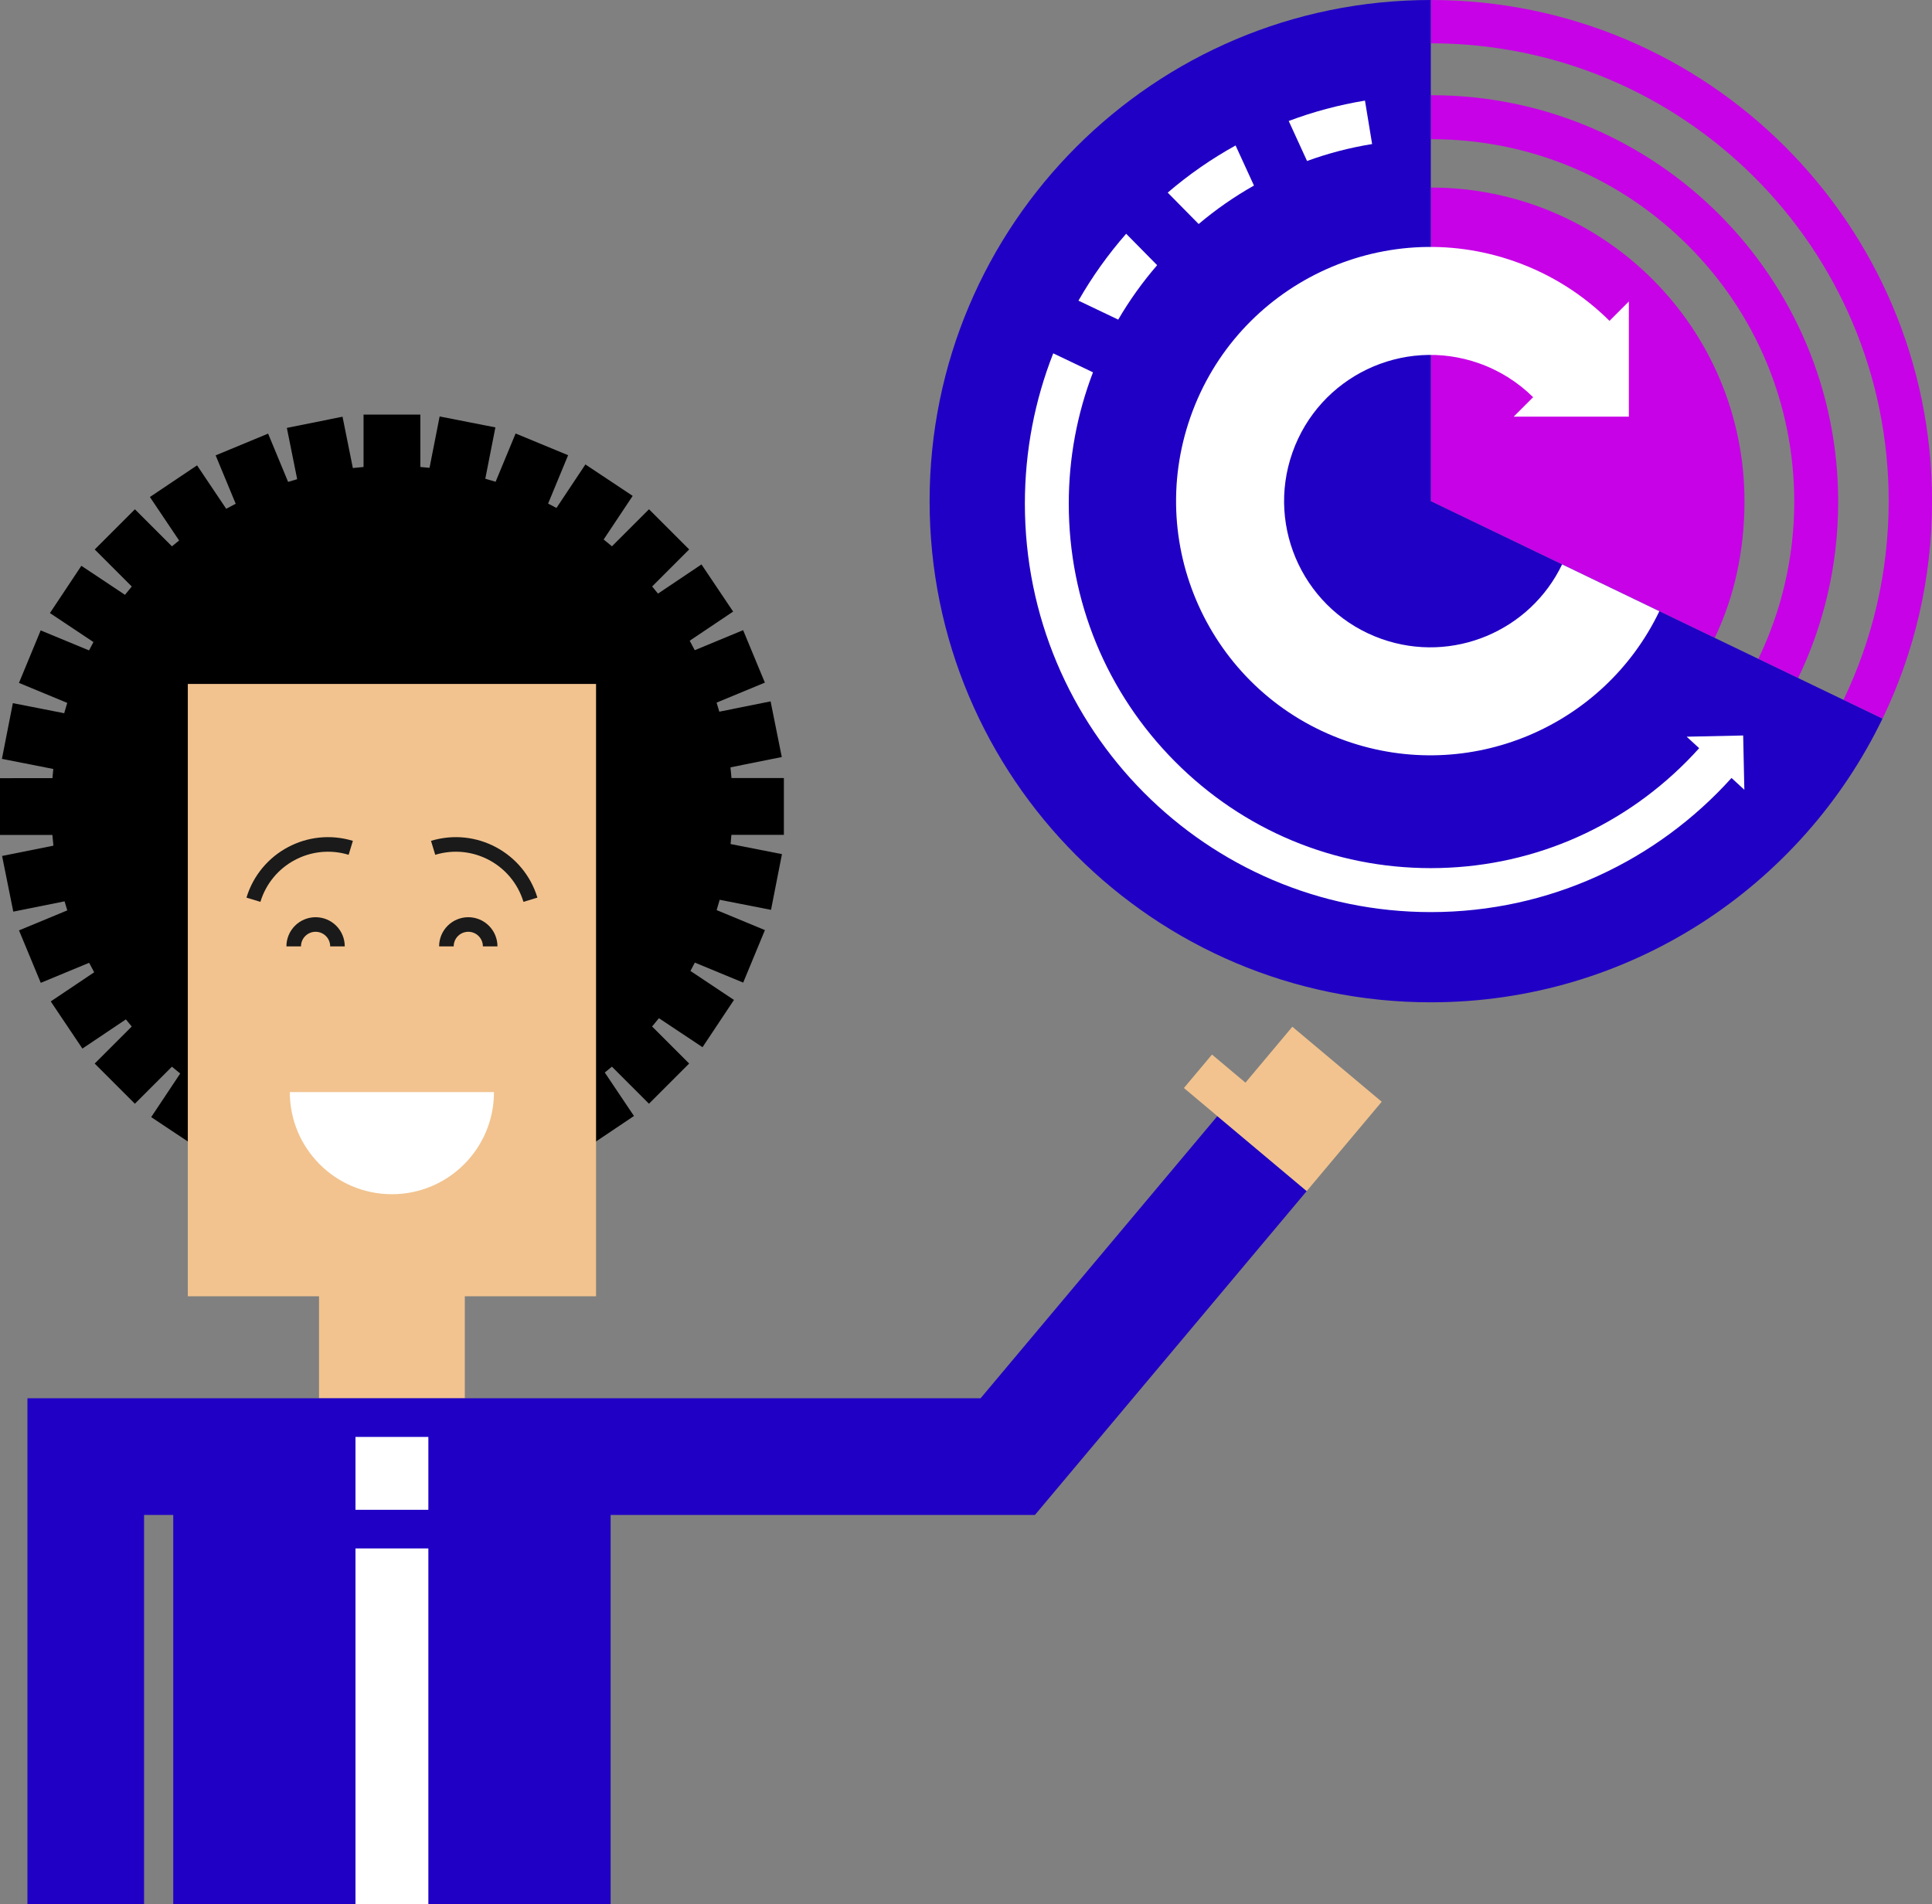
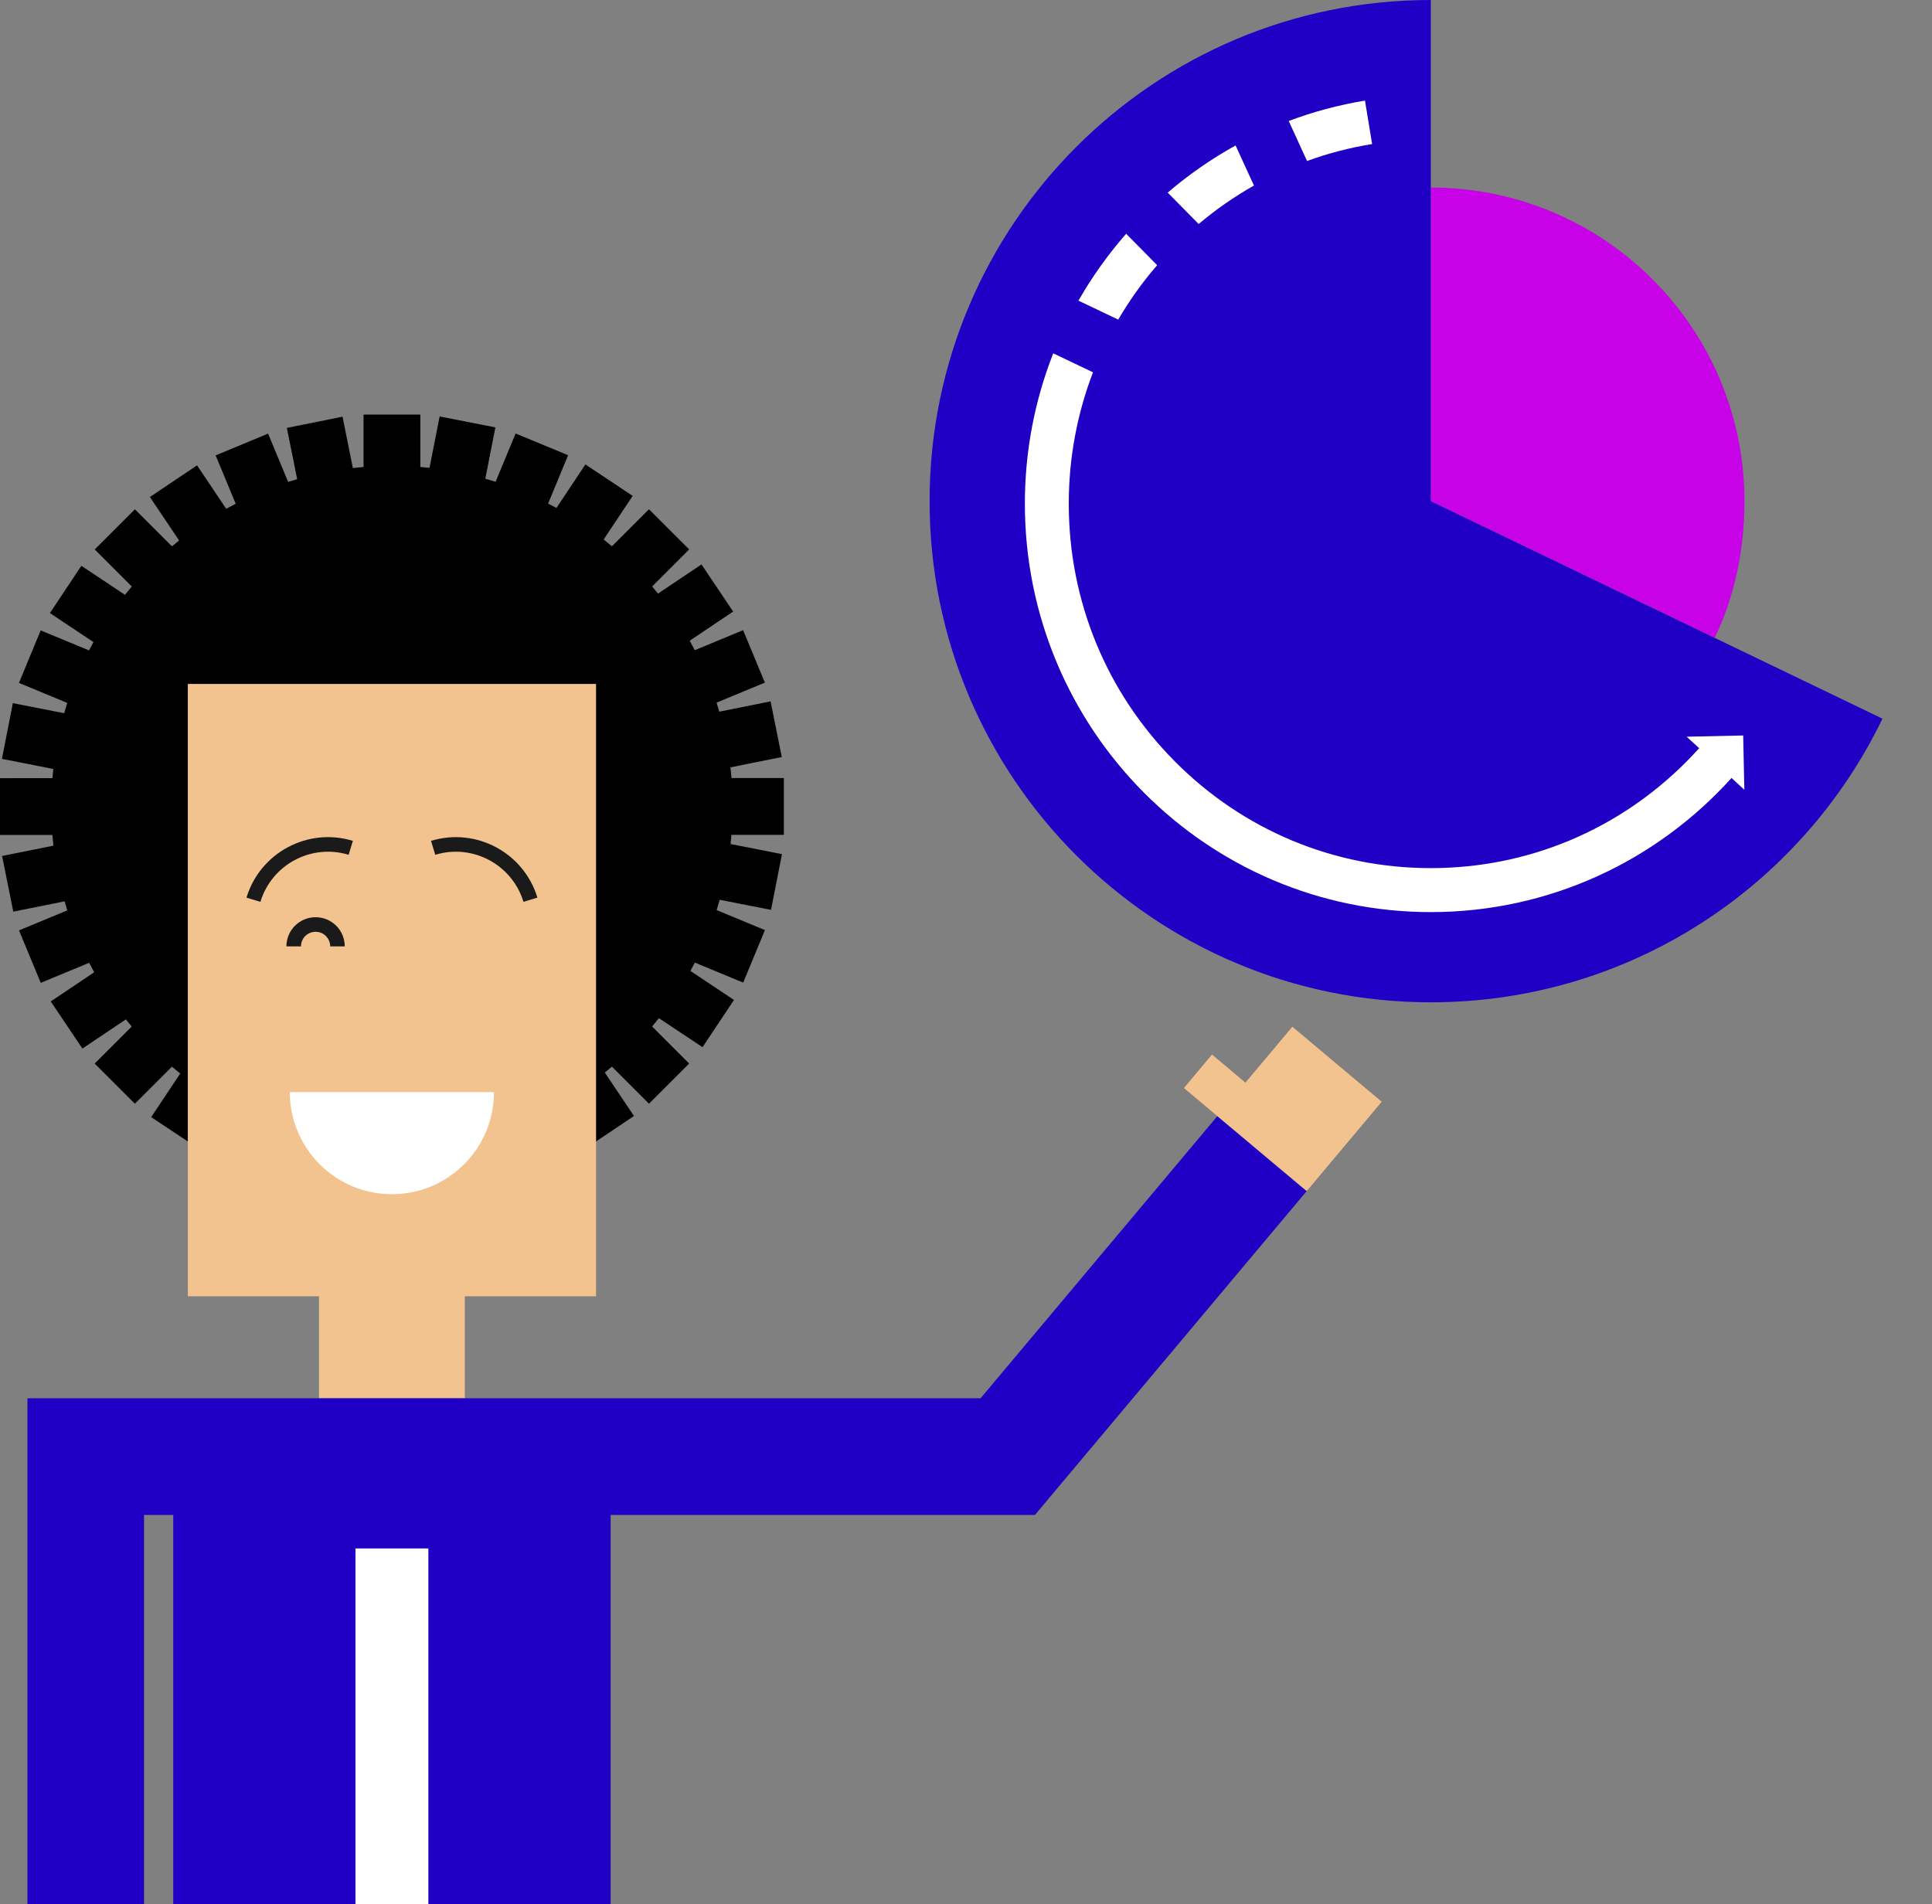
<svg xmlns="http://www.w3.org/2000/svg" viewBox="0 0 462.57 456">
  <rect x="0" y="0" width="462.57" height="456" fill="#808080" stroke="none" />
  <defs>
    <style>.d{fill:#fff;}.e{fill:#f2c38f;}.f{fill:none;stroke:#1a1a1a;stroke-miterlimit:10;stroke-width:3.49px;}.g{fill:#2000c5;}.h{fill:#c702e6;}</style>
  </defs>
  <g id="a" />
  <g id="b">
    <g id="c">
      <g>
        <g>
          <path d="M187.68,199.9v-13.6h-12.54c-.07-.86-.15-1.71-.25-2.56l12.29-2.47-2.68-13.33-12.28,2.47c-.21-.73-.42-1.45-.65-2.17l11.56-4.79-5.21-12.56-11.58,4.8c-.39-.76-.79-1.52-1.21-2.27l10.4-6.98-7.58-11.29-10.41,6.99c-.46-.58-.93-1.15-1.4-1.71l8.87-8.87-9.62-9.62-8.87,8.87c-.65-.55-1.32-1.09-1.99-1.63l6.95-10.44-11.32-7.53-6.93,10.42c-.66-.36-1.33-.71-2-1.05l4.79-11.58-12.57-5.2-4.79,11.56c-.82-.26-1.64-.5-2.47-.73l2.42-12.29-13.35-2.62-2.42,12.3c-.73-.08-1.47-.14-2.2-.2v-12.54h-13.6v12.54c-.86,.07-1.71,.15-2.56,.25l-2.47-12.29-13.33,2.68,2.47,12.28c-.73,.21-1.45,.42-2.17,.65l-4.79-11.56-12.56,5.21,4.8,11.58c-.76,.39-1.52,.8-2.27,1.21l-6.98-10.4-11.29,7.58,6.99,10.41c-.58,.46-1.15,.93-1.71,1.4l-8.87-8.87-9.62,9.62,8.87,8.87c-.55,.65-1.09,1.32-1.63,1.99l-10.44-6.95-7.53,11.32,10.42,6.94c-.36,.66-.71,1.33-1.05,2l-11.58-4.79-5.2,12.57,11.56,4.79c-.26,.82-.5,1.64-.73,2.47l-12.29-2.41-2.62,13.34,12.3,2.42c-.08,.73-.14,1.47-.2,2.2H0v13.6H12.54c.07,.86,.15,1.71,.25,2.56l-12.29,2.47,2.68,13.33,12.28-2.47c.21,.73,.42,1.45,.65,2.17l-11.56,4.79,5.21,12.56,11.58-4.8c.39,.76,.79,1.52,1.21,2.27l-10.4,6.98,7.58,11.29,10.41-6.99c.46,.58,.93,1.15,1.4,1.71l-8.87,8.87,9.62,9.62,8.87-8.87c.65,.55,1.32,1.09,1.99,1.63l-6.95,10.44,11.32,7.53,6.93-10.42c.66,.36,1.33,.71,2,1.05l-4.79,11.58,12.57,5.2,4.79-11.56c.82,.26,1.64,.5,2.47,.73l-2.42,12.29,13.35,2.62,2.42-12.3c.73,.08,1.47,.14,2.2,.2v12.54h13.6v-12.54c.86-.07,1.71-.15,2.56-.25l2.47,12.29,13.33-2.68-2.47-12.28c.73-.21,1.45-.42,2.17-.65l4.79,11.56,12.56-5.21-4.8-11.58c.76-.39,1.52-.8,2.27-1.21l6.98,10.4,11.29-7.58-6.99-10.41c.58-.46,1.15-.93,1.71-1.4l8.87,8.87,9.62-9.62-8.87-8.87c.55-.65,1.09-1.32,1.63-1.99l10.44,6.95,7.53-11.32-10.42-6.94c.36-.66,.71-1.33,1.05-2l11.58,4.79,5.2-12.57-11.56-4.79c.26-.82,.5-1.64,.73-2.47l12.29,2.41,2.62-13.34-12.3-2.42c.08-.73,.14-1.47,.2-2.2h12.54Z" />
          <g>
            <polygon class="e" points="44.97 163.77 44.97 310.39 76.38 310.39 76.38 334.82 111.29 334.82 111.29 310.39 142.71 310.39 142.71 163.77 44.97 163.77" />
            <path class="f" d="M60.68,215.44c3-9.87,13.43-15.43,23.3-12.43" />
            <path class="f" d="M70.32,226.61c0-2.89,2.34-5.24,5.24-5.24s5.24,2.34,5.24,5.24" />
            <path class="f" d="M127,215.44c-3-9.87-13.43-15.43-23.3-12.43" />
-             <path class="f" d="M117.36,226.61c0-2.89-2.34-5.24-5.24-5.24-2.89,0-5.24,2.34-5.24,5.24" />
            <path class="d" d="M118.27,261.51c0,13.5-10.94,24.44-24.44,24.44s-24.44-10.94-24.44-24.44h48.87Z" />
            <polygon class="g" points="291.47 267.25 234.77 334.82 6.57 334.82 6.57 456 34.49 456 34.49 362.75 41.48 362.75 41.48 456 146.2 456 146.2 362.75 247.79 362.75 312.86 285.2 291.47 267.25" />
            <polygon class="e" points="309.42 245.85 298.19 259.24 290.18 252.51 283.46 260.52 291.47 267.25 312.86 285.2 330.82 263.81 309.42 245.85" />
            <rect class="d" x="85.11" y="370.77" width="17.45" height="85.23" />
-             <rect class="d" x="85.11" y="344.07" width="17.45" height="17.45" />
          </g>
        </g>
        <g>
          <g>
-             <path class="h" d="M342.57,0V10.37c60.54,0,109.63,49.08,109.63,109.63,0,17.05-3.89,33.19-10.83,47.58l9.35,4.5c7.6-15.75,11.86-33.42,11.86-52.08C462.57,53.73,408.84,0,342.57,0Z" />
-             <path class="h" d="M342.74,22.8c-.06,0-.11,0-.17,0v10.53c.06,0,.11,0,.17,0,23.2,0,45,9.03,61.41,25.44,16.4,16.4,25.44,38.21,25.44,61.41,0,13.24-3.02,26-8.6,37.59l9.53,4.59c6.14-12.76,9.59-27.07,9.59-42.19,0-53.78-43.59-97.37-97.37-97.37Z" />
-           </g>
+             </g>
          <path class="h" d="M342.57,44.91V120l67.97,32.73c4.76-9.86,7.13-21.05,7.13-32.73,0-41.47-33.62-75.09-75.09-75.09Z" />
          <path class="g" d="M342.57,0c-66.27,0-120,53.73-120,120s53.73,120,120,120c47.61,0,88.75-27.73,108.14-67.92l-108.14-52.08V0Z" />
-           <path class="d" d="M374.01,135.14c-7.62,15.91-26.16,23.86-43.18,17.87-18.23-6.42-27.81-26.41-21.39-44.64,6.42-18.23,26.41-27.81,44.64-21.39,5.05,1.78,9.42,4.6,12.99,8.13l-4.66,4.66h27.58v-27.58l-4.64,4.64c-6.21-6.18-13.87-11.12-22.69-14.23-31.7-11.16-66.45,5.48-77.61,37.18-11.16,31.7,5.48,66.45,37.18,77.61,29.58,10.42,61.81-3.38,75.06-31.03l-23.3-11.22Z" />
          <g>
            <path class="d" d="M252.17,84.61c-4.38,11.14-6.79,23.28-6.79,35.99,0,54.02,43.52,97.8,97.19,97.8,28.55,0,54.22-12.39,72-32.12l3.07,2.83-.28-13-13.53,.29,2.99,2.75c-.97,1.08-1.97,2.14-3,3.18-16.37,16.47-38.12,25.54-61.26,25.54s-44.89-9.07-61.26-25.54c-16.38-16.49-25.41-38.41-25.41-61.74,0-10.93,2.01-21.54,5.8-31.44l-9.53-4.55h0Z" />
            <path class="d" d="M326.81,24.09c-6.31,1.04-12.42,2.68-18.26,4.88l4.39,9.58c5.03-1.84,10.24-3.19,15.58-4.06l-1.71-10.4h0Z" />
            <path class="d" d="M269.63,55.97c-4.31,4.93-8.15,10.29-11.42,16.02l9.52,4.54c2.68-4.59,5.79-8.95,9.32-13.03l-7.42-7.53h0Z" />
            <path class="d" d="M295.83,34.83c-5.8,3.21-11.25,7-16.25,11.29l7.41,7.52c4.15-3.51,8.58-6.58,13.24-9.21l-4.4-9.6h0Z" />
          </g>
        </g>
      </g>
    </g>
  </g>
</svg>